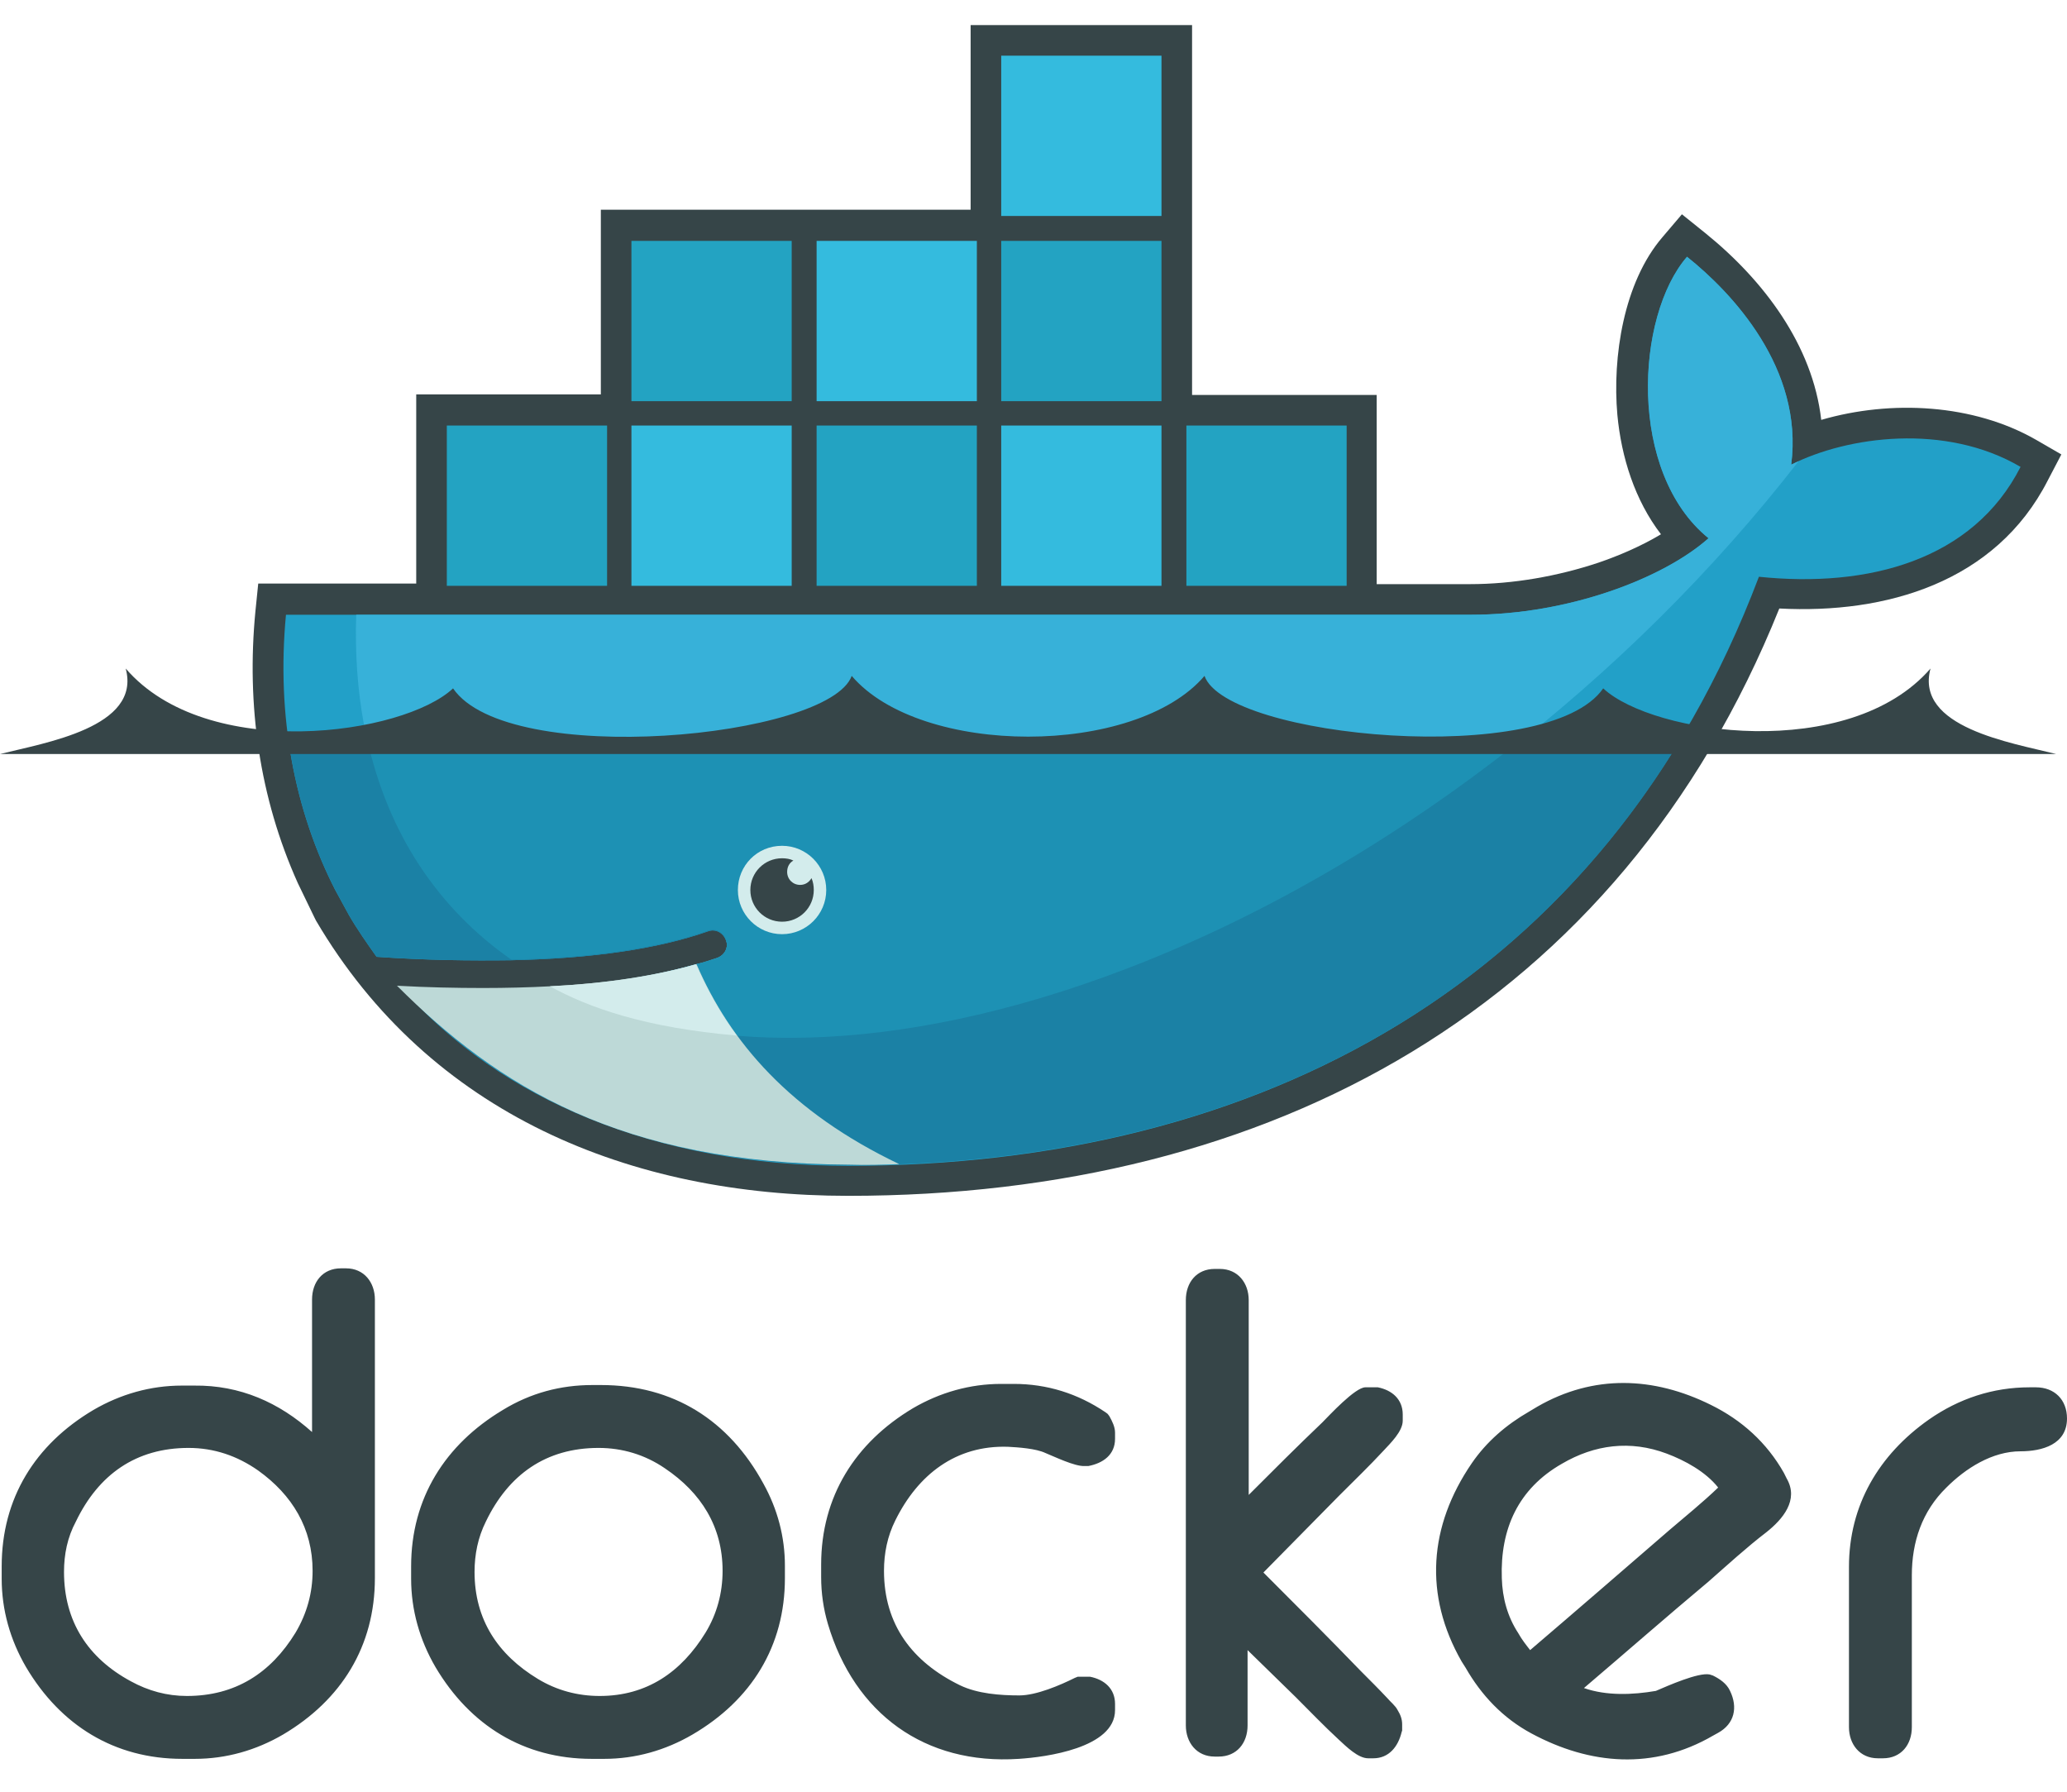
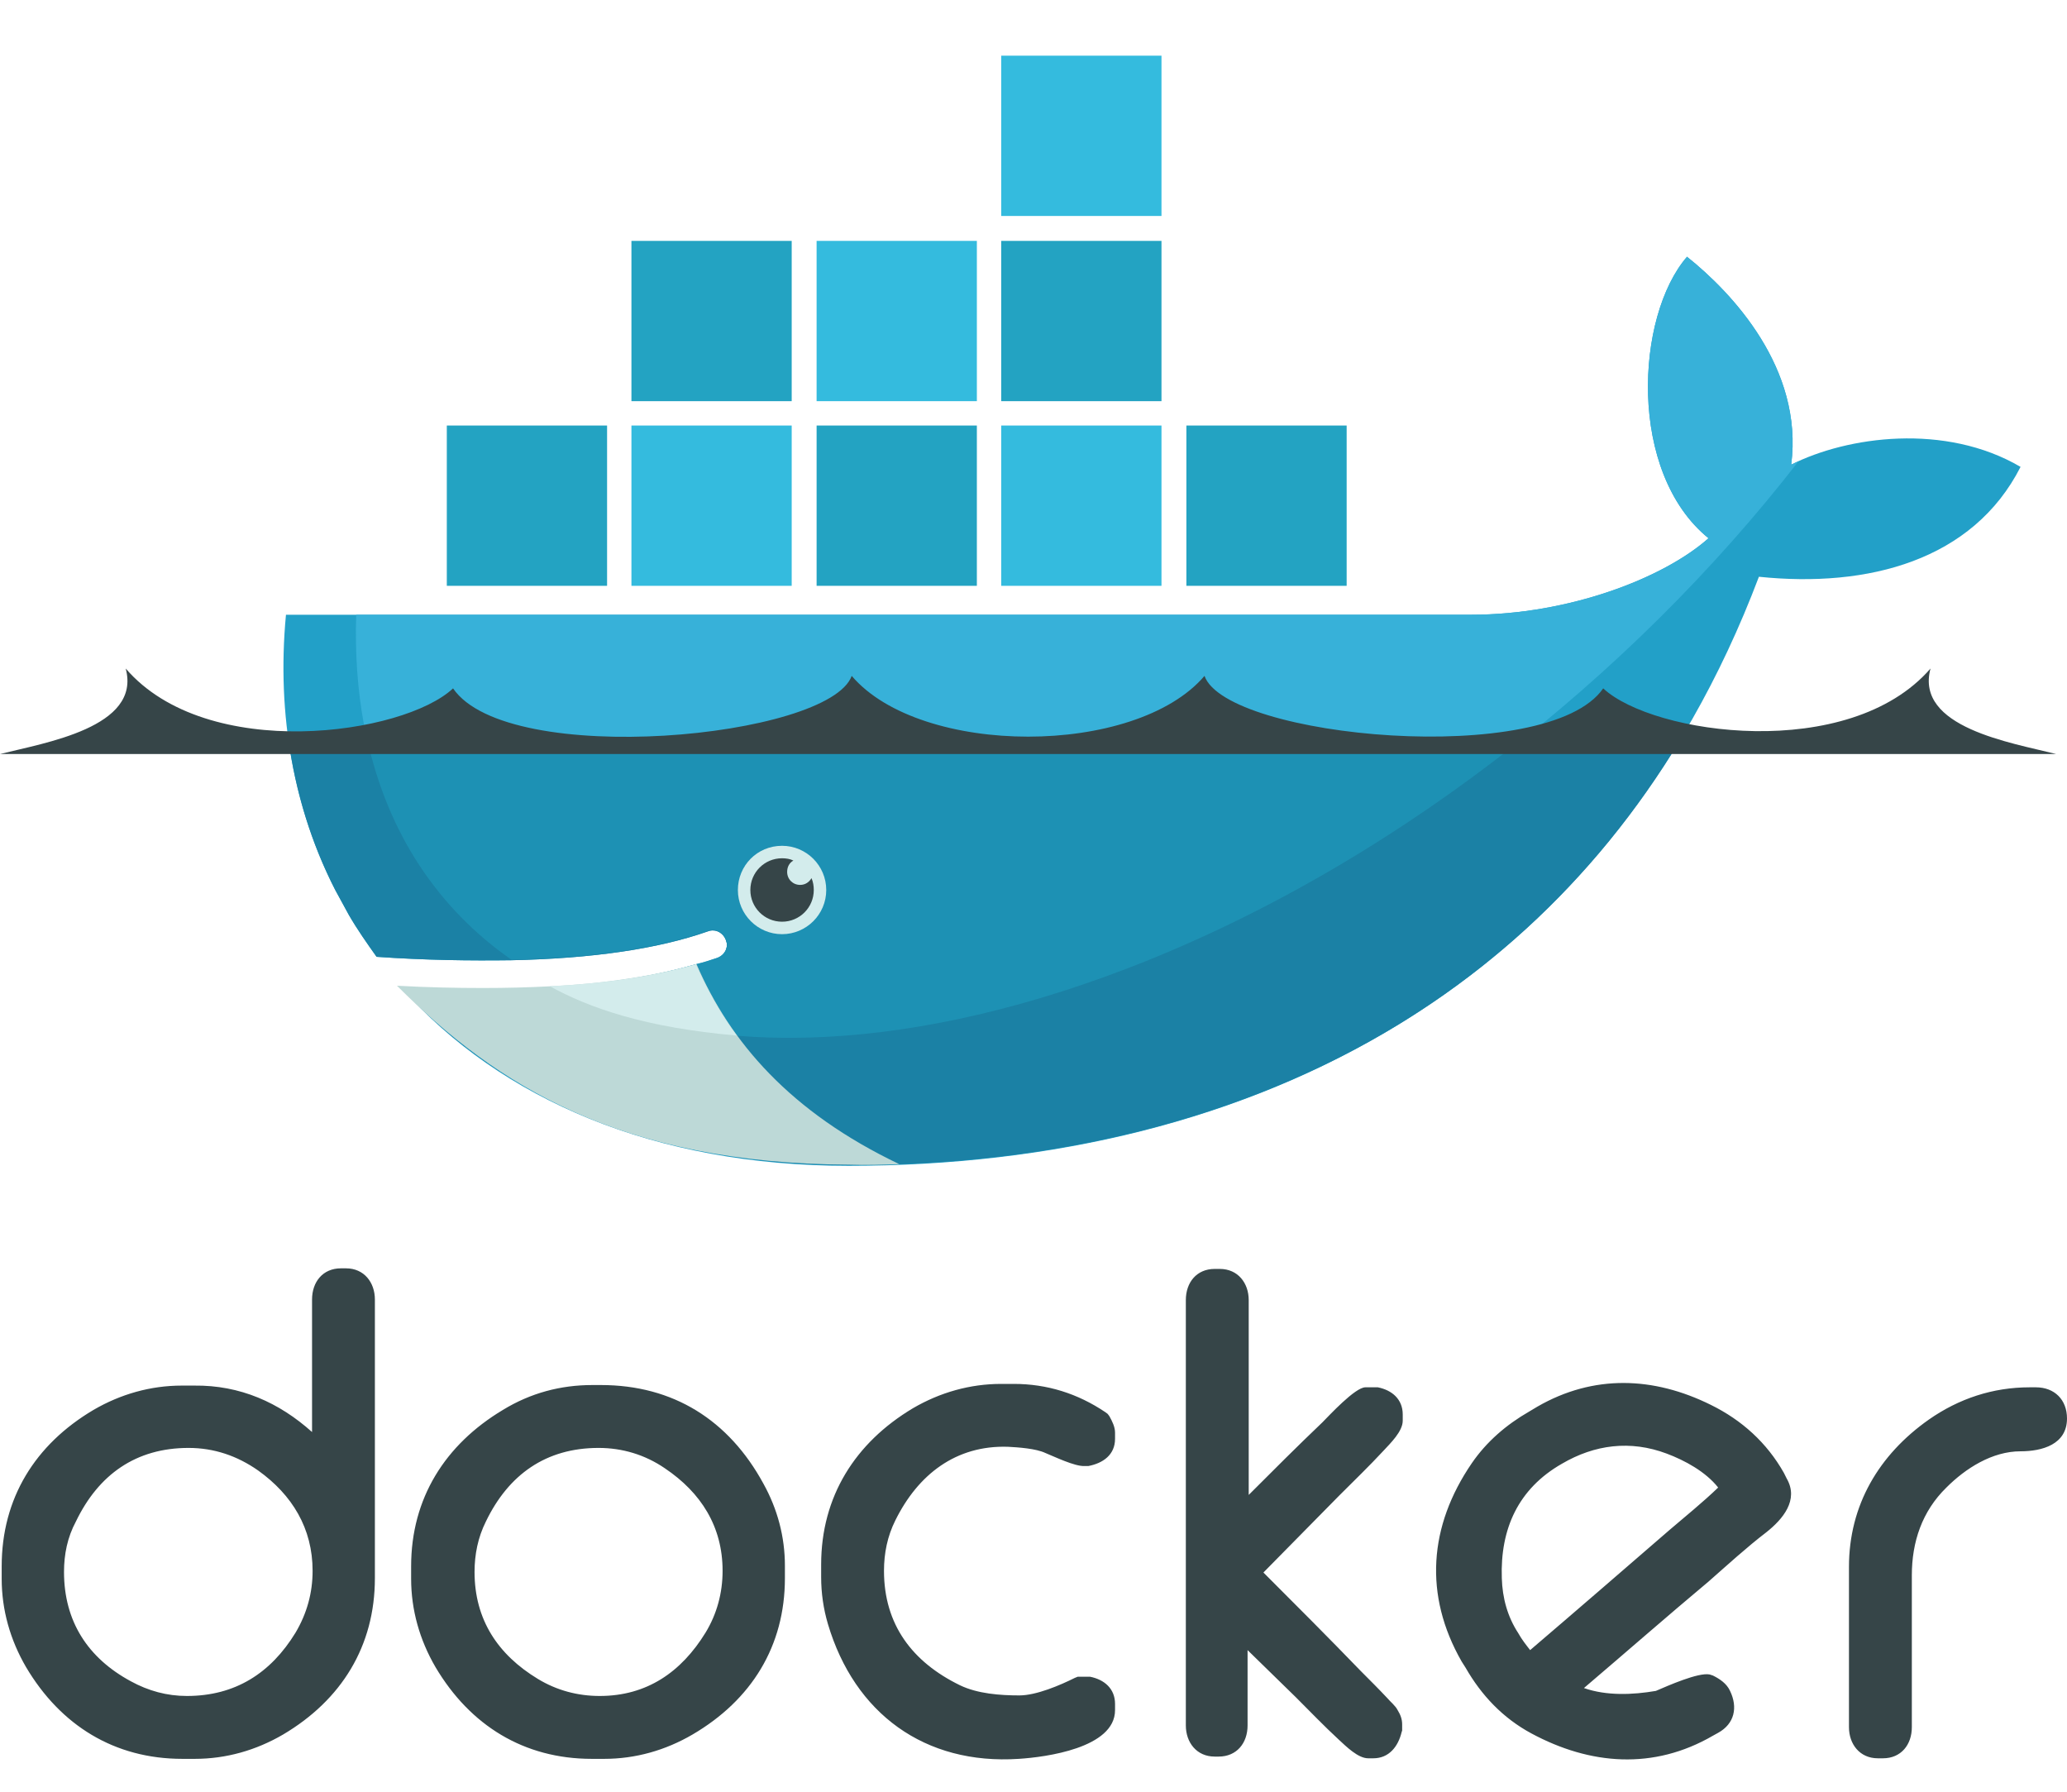
<svg xmlns="http://www.w3.org/2000/svg" width="60" height="52" viewBox="0 0 60 52" fill="none">
  <path d="M9.058 41.561V37.715C9.058 37.205 9.37 36.81 9.896 36.81H10.044C10.57 36.81 10.882 37.221 10.882 37.715V45.802C10.882 47.775 9.912 49.337 8.219 50.339C7.43 50.8 6.559 51.046 5.655 51.046H5.293C3.321 51.046 1.759 50.076 0.756 48.383C0.296 47.594 0.049 46.723 0.049 45.819V45.457C0.049 43.484 1.019 41.923 2.712 40.92C3.501 40.46 4.373 40.213 5.277 40.213H5.638C6.97 40.197 8.104 40.706 9.058 41.561ZM1.858 45.621C1.858 47.052 2.548 48.12 3.797 48.794C4.307 49.074 4.849 49.221 5.425 49.221C6.822 49.221 7.858 48.564 8.581 47.38C8.91 46.822 9.074 46.23 9.074 45.589C9.074 44.356 8.482 43.386 7.496 42.679C6.888 42.252 6.214 42.022 5.474 42.022C3.945 42.022 2.86 42.794 2.203 44.158C1.956 44.619 1.858 45.112 1.858 45.621ZM17.195 40.197H17.441C19.545 40.197 21.156 41.216 22.159 43.057C22.57 43.797 22.784 44.602 22.784 45.441V45.802C22.784 47.775 21.814 49.337 20.104 50.339C19.315 50.8 18.444 51.046 17.54 51.046H17.178C15.206 51.046 13.644 50.076 12.641 48.383C12.181 47.594 11.934 46.723 11.934 45.819V45.457C11.934 43.484 12.921 41.923 14.597 40.92C15.403 40.427 16.274 40.197 17.195 40.197ZM13.775 45.621C13.775 47.002 14.449 48.022 15.616 48.728C16.159 49.057 16.767 49.221 17.408 49.221C18.773 49.221 19.775 48.531 20.482 47.38C20.811 46.838 20.975 46.23 20.975 45.589C20.975 44.306 20.351 43.32 19.299 42.613C18.723 42.219 18.066 42.022 17.375 42.022C15.847 42.022 14.762 42.794 14.104 44.158C13.874 44.619 13.775 45.112 13.775 45.621ZM30.345 42.169C30.066 42.038 29.556 42.005 29.26 41.989C27.748 41.939 26.647 42.794 25.989 44.126C25.759 44.586 25.66 45.079 25.66 45.589C25.66 47.15 26.482 48.235 27.863 48.909C28.373 49.156 29.03 49.205 29.589 49.205C30.082 49.205 30.773 48.909 31.2 48.696L31.282 48.663H31.611H31.644C32.055 48.745 32.367 49.008 32.367 49.452V49.632C32.367 50.734 30.345 50.997 29.573 51.046C26.844 51.227 24.805 49.731 24.033 47.134C23.901 46.69 23.836 46.23 23.836 45.769V45.408C23.836 43.435 24.822 41.873 26.499 40.871C27.288 40.41 28.159 40.164 29.063 40.164H29.425C30.395 40.164 31.282 40.443 32.088 40.986L32.153 41.035L32.203 41.101C32.285 41.249 32.367 41.413 32.367 41.578V41.758C32.367 42.219 32.022 42.465 31.595 42.547H31.562H31.48C31.2 42.564 30.592 42.268 30.345 42.169ZM36.247 43.386C36.953 42.679 37.66 41.972 38.384 41.282C38.581 41.084 39.337 40.263 39.633 40.263H39.962H39.995C40.406 40.345 40.718 40.608 40.718 41.052V41.232C40.718 41.545 40.356 41.89 40.159 42.104C39.748 42.547 39.304 42.975 38.877 43.402L36.674 45.638C37.627 46.591 38.564 47.528 39.501 48.498C39.764 48.761 40.027 49.024 40.274 49.287C40.356 49.386 40.504 49.501 40.57 49.632C40.652 49.764 40.701 49.895 40.701 50.043V50.224L40.685 50.273C40.586 50.684 40.323 51.03 39.863 51.03H39.715C39.419 51.03 39.074 50.684 38.86 50.487C38.433 50.093 38.022 49.665 37.611 49.254L36.214 47.89V50.076C36.214 50.586 35.901 50.98 35.375 50.98H35.26C34.734 50.98 34.422 50.569 34.422 50.076V37.731C34.422 37.221 34.734 36.827 35.26 36.827H35.408C35.934 36.827 36.247 37.238 36.247 37.731V43.386ZM58.915 40.263H59.096C59.638 40.263 60 40.624 60 41.167C60 41.923 59.277 42.12 58.652 42.12C57.83 42.12 57.057 42.613 56.499 43.172C55.792 43.863 55.496 44.75 55.496 45.72V50.126C55.496 50.635 55.184 51.03 54.657 51.03H54.51C53.984 51.03 53.671 50.619 53.671 50.126V45.474C53.671 43.682 54.542 42.219 55.989 41.2C56.86 40.591 57.847 40.263 58.915 40.263ZM45.978 48.991C46.636 49.221 47.392 49.189 48.066 49.074C48.411 48.926 49.299 48.531 49.627 48.597L49.677 48.613L49.726 48.63C49.923 48.728 50.121 48.86 50.219 49.074C50.449 49.55 50.351 50.027 49.874 50.29L49.726 50.372C48 51.375 46.159 51.227 44.449 50.306C43.627 49.863 43.003 49.205 42.542 48.4L42.427 48.219C41.326 46.295 41.474 44.29 42.723 42.465C43.151 41.841 43.726 41.347 44.384 40.969L44.63 40.822C46.258 39.885 48 39.95 49.66 40.772C50.564 41.216 51.288 41.873 51.781 42.745L51.863 42.909C52.225 43.534 51.748 44.093 51.271 44.471C50.712 44.898 50.137 45.424 49.594 45.901C48.395 46.904 47.194 47.956 45.978 48.991ZM44.416 47.89C45.764 46.739 47.112 45.572 48.46 44.405C48.92 44.011 49.43 43.6 49.874 43.172C49.512 42.712 48.904 42.383 48.378 42.186C47.326 41.791 46.29 41.923 45.337 42.482C44.071 43.205 43.545 44.372 43.594 45.802C43.611 46.378 43.759 46.92 44.071 47.397C44.17 47.578 44.301 47.742 44.416 47.89Z" fill="#364548" />
-   <path d="M34.603 11.463H39.962V16.953H42.674C43.923 16.953 45.222 16.723 46.405 16.328C46.981 16.131 47.638 15.852 48.214 15.506C47.457 14.52 47.063 13.271 46.948 12.038C46.8 10.361 47.129 8.191 48.263 6.876L48.822 6.219L49.496 6.761C51.189 8.126 52.619 10.016 52.866 12.186C54.904 11.594 57.288 11.726 59.096 12.761L59.836 13.189L59.441 13.945C57.929 16.904 54.74 17.824 51.649 17.66C46.997 29.232 36.888 34.706 24.625 34.706C18.296 34.706 12.477 32.339 9.172 26.717L9.123 26.619L8.646 25.632C7.529 23.15 7.151 20.454 7.414 17.742L7.496 16.936H12.082V11.446H17.441V6.087H28.175V0.728H34.603V11.463Z" fill="#364548" />
  <path d="M51.994 13.485C52.356 10.69 50.268 8.487 48.97 7.452C47.474 9.178 47.244 13.715 49.594 15.621C48.279 16.789 45.518 17.841 42.707 17.841H8.301C8.022 20.783 8.548 23.512 9.731 25.83L10.126 26.553C10.373 26.98 10.652 27.375 10.931 27.769C12.345 27.868 13.644 27.884 14.844 27.868C17.194 27.819 19.101 27.539 20.548 27.03C20.762 26.948 20.992 27.063 21.074 27.293C21.156 27.506 21.041 27.736 20.811 27.819C20.614 27.884 20.416 27.95 20.203 28C19.068 28.328 17.835 28.542 16.258 28.641C16.356 28.641 16.159 28.657 16.159 28.657C16.11 28.657 16.044 28.674 15.978 28.674C15.353 28.706 14.679 28.723 14.005 28.723C13.249 28.723 12.509 28.706 11.688 28.674L11.671 28.69C14.531 31.912 19.019 33.835 24.625 33.835C36.51 33.835 46.586 28.558 51.057 16.739C54.23 17.068 57.271 16.263 58.652 13.55C56.466 12.268 53.622 12.663 51.994 13.485Z" fill="#22A0C8" />
  <path d="M51.995 13.485C52.356 10.69 50.269 8.487 48.97 7.452C47.474 9.178 47.244 13.715 49.595 15.621C48.28 16.789 45.518 17.841 42.707 17.841H10.34C10.192 22.361 11.869 25.78 14.844 27.852C17.195 27.802 19.102 27.523 20.548 27.013C20.762 26.931 20.992 27.046 21.074 27.276C21.156 27.49 21.041 27.72 20.811 27.802C20.614 27.868 20.417 27.934 20.203 27.983C19.069 28.312 17.737 28.558 16.159 28.657L16.126 28.624C20.17 30.695 26.038 30.695 32.762 28.115C40.307 25.221 47.31 19.698 52.208 13.386C52.143 13.419 52.06 13.452 51.995 13.485Z" fill="#37B1D9" />
  <path d="M8.367 21.424C8.581 23.002 9.041 24.482 9.732 25.83L10.126 26.553C10.373 26.98 10.652 27.375 10.932 27.769C12.345 27.868 13.644 27.884 14.844 27.868C17.195 27.819 19.101 27.539 20.548 27.03C20.762 26.948 20.992 27.063 21.074 27.293C21.156 27.506 21.041 27.736 20.811 27.819C20.614 27.884 20.416 27.95 20.203 28C19.069 28.328 17.737 28.558 16.159 28.657C16.11 28.657 16.011 28.657 15.962 28.657C15.337 28.69 14.68 28.706 13.989 28.706C13.233 28.706 12.477 28.69 11.655 28.657C14.515 31.879 19.036 33.819 24.641 33.819C34.816 33.819 43.677 29.956 48.806 21.424H8.367Z" fill="#1B81A5" />
  <path d="M10.652 21.424C11.26 24.202 12.723 26.372 14.844 27.852C17.195 27.802 19.101 27.523 20.548 27.013C20.762 26.931 20.992 27.046 21.074 27.276C21.156 27.49 21.041 27.72 20.811 27.802C20.614 27.868 20.416 27.934 20.203 27.983C19.069 28.312 17.704 28.542 16.126 28.641C20.17 30.712 26.022 30.679 32.745 28.098C36.806 26.537 40.734 24.202 44.236 21.408H10.652" fill="#1D91B4" />
  <path d="M12.97 12.35H17.622V17.002H12.97V12.35ZM13.348 12.745H13.71V16.624H13.348V12.745ZM14.038 12.745H14.416V16.624H14.038V12.745ZM14.745 12.745H15.123V16.624H14.745V12.745ZM15.452 12.745H15.83V16.624H15.452V12.745ZM16.159 12.745H16.537V16.624H16.159V12.745ZM16.866 12.745H17.227V16.624H16.866V12.745Z" fill="#23A3C2" />
  <path d="M18.329 6.991H22.981V11.643H18.329V6.991ZM18.723 7.369H19.085V11.249H18.723V7.369ZM19.414 7.369H19.792V11.249H19.414V7.369ZM20.121 7.369H20.499V11.249H20.121V7.369ZM20.828 7.369H21.206V11.249H20.828V7.369ZM21.518 7.369H21.896V11.249H21.518V7.369ZM22.225 7.369H22.586V11.249H22.225V7.369Z" fill="#23A3C2" />
  <path d="M18.329 12.35H22.981V17.002H18.329V12.35ZM18.723 12.745H19.085V16.624H18.723V12.745ZM19.414 12.745H19.792V16.624H19.414V12.745ZM20.121 12.745H20.499V16.624H20.121V12.745ZM20.828 12.745H21.206V16.624H20.828V12.745ZM21.518 12.745H21.896V16.624H21.518V12.745ZM22.225 12.745H22.586V16.624H22.225V12.745Z" fill="#34BBDE" />
  <path d="M23.704 12.35H28.356V17.002H23.704V12.35ZM24.082 12.745H24.444V16.624H24.082V12.745ZM24.773 12.745H25.151V16.624H24.773V12.745ZM25.479 12.745H25.858V16.624H25.479V12.745ZM26.186 12.745H26.564V16.624H26.186V12.745ZM26.893 12.745H27.271V16.624H26.893V12.745ZM27.6 12.745H27.962V16.624H27.6V12.745Z" fill="#23A3C2" />
  <path d="M23.704 6.991H28.356V11.643H23.704V6.991ZM24.082 7.369H24.444V11.249H24.082V7.369ZM24.773 7.369H25.151V11.249H24.773V7.369ZM25.479 7.369H25.858V11.249H25.479V7.369ZM26.186 7.369H26.564V11.249H26.186V7.369ZM26.893 7.369H27.271V11.249H26.893V7.369ZM27.6 7.369H27.962V11.249H27.6V7.369Z" fill="#34BBDE" />
  <path d="M29.063 12.35H33.715V17.002H29.063V12.35ZM29.457 12.745H29.819V16.624H29.457V12.745ZM30.148 12.745H30.526V16.624H30.148V12.745ZM30.855 12.745H31.233V16.624H30.855V12.745ZM31.545 12.745H31.923V16.624H31.545V12.745ZM32.252 12.745H32.63V16.624H32.252V12.745ZM32.959 12.745H33.321V16.624H32.959V12.745Z" fill="#34BBDE" />
  <path d="M29.063 6.991H33.715V11.643H29.063V6.991ZM29.457 7.369H29.819V11.249H29.457V7.369ZM30.148 7.369H30.526V11.249H30.148V7.369ZM30.855 7.369H31.233V11.249H30.855V7.369ZM31.545 7.369H31.923V11.249H31.545V7.369ZM32.252 7.369H32.63V11.249H32.252V7.369ZM32.959 7.369H33.321V11.249H32.959V7.369Z" fill="#23A3C2" />
  <path d="M29.063 1.616H33.715V6.268H29.063V1.616ZM29.457 2.011H29.819V5.89H29.457V2.011ZM30.148 2.011H30.526V5.89H30.148V2.011ZM30.855 2.011H31.233V5.89H30.855V2.011ZM31.545 2.011H31.923V5.89H31.545V2.011ZM32.252 2.011H32.63V5.89H32.252V2.011ZM32.959 2.011H33.321V5.89H32.959V2.011Z" fill="#34BBDE" />
  <path d="M34.438 12.35H39.09V17.002H34.438V12.35ZM34.817 12.745H35.178V16.624H34.817V12.745ZM35.507 12.745H35.885V16.624H35.507V12.745ZM36.214 12.745H36.592V16.624H36.214V12.745ZM36.921 12.745H37.299V16.624H36.921V12.745ZM37.627 12.745H38.006V16.624H37.627V12.745ZM38.334 12.745H38.696V16.624H38.334V12.745Z" fill="#23A3C2" />
  <path d="M22.701 24.547C23.408 24.547 23.984 25.123 23.984 25.83C23.984 26.537 23.408 27.112 22.701 27.112C21.994 27.112 21.419 26.537 21.419 25.83C21.419 25.123 21.978 24.547 22.701 24.547Z" fill="#D3ECEC" />
  <path d="M22.701 24.909C22.816 24.909 22.931 24.926 23.03 24.975C22.915 25.041 22.849 25.156 22.849 25.304C22.849 25.517 23.014 25.682 23.227 25.682C23.375 25.682 23.49 25.6 23.556 25.485C23.605 25.6 23.622 25.715 23.622 25.83C23.622 26.339 23.211 26.75 22.701 26.75C22.192 26.75 21.781 26.339 21.781 25.83C21.781 25.32 22.192 24.909 22.701 24.909Z" fill="#364548" />
  <path d="M0 21.884H59.688C58.389 21.556 55.578 21.112 56.038 19.402C53.671 22.131 47.984 21.326 46.537 19.978C44.943 22.295 35.605 21.424 34.964 19.616C32.959 21.967 26.729 21.967 24.723 19.616C24.066 21.424 14.745 22.312 13.151 19.978C11.72 21.326 6.016 22.148 3.649 19.402C4.11 21.112 1.299 21.556 0 21.884Z" fill="#364548" />
  <path d="M26.104 33.786C22.931 32.273 21.189 30.235 20.219 27.983C19.035 28.312 17.622 28.542 15.978 28.624C15.353 28.657 14.696 28.674 14.022 28.674C13.233 28.674 12.394 28.657 11.523 28.608C14.433 31.517 18.016 33.769 24.657 33.802C25.134 33.819 25.627 33.802 26.104 33.786Z" fill="#BDD9D7" />
  <path d="M21.386 30.054C20.942 29.463 20.515 28.706 20.203 27.983C19.019 28.328 17.605 28.542 15.962 28.624C17.096 29.249 18.723 29.824 21.386 30.054Z" fill="#D3ECEC" />
</svg>